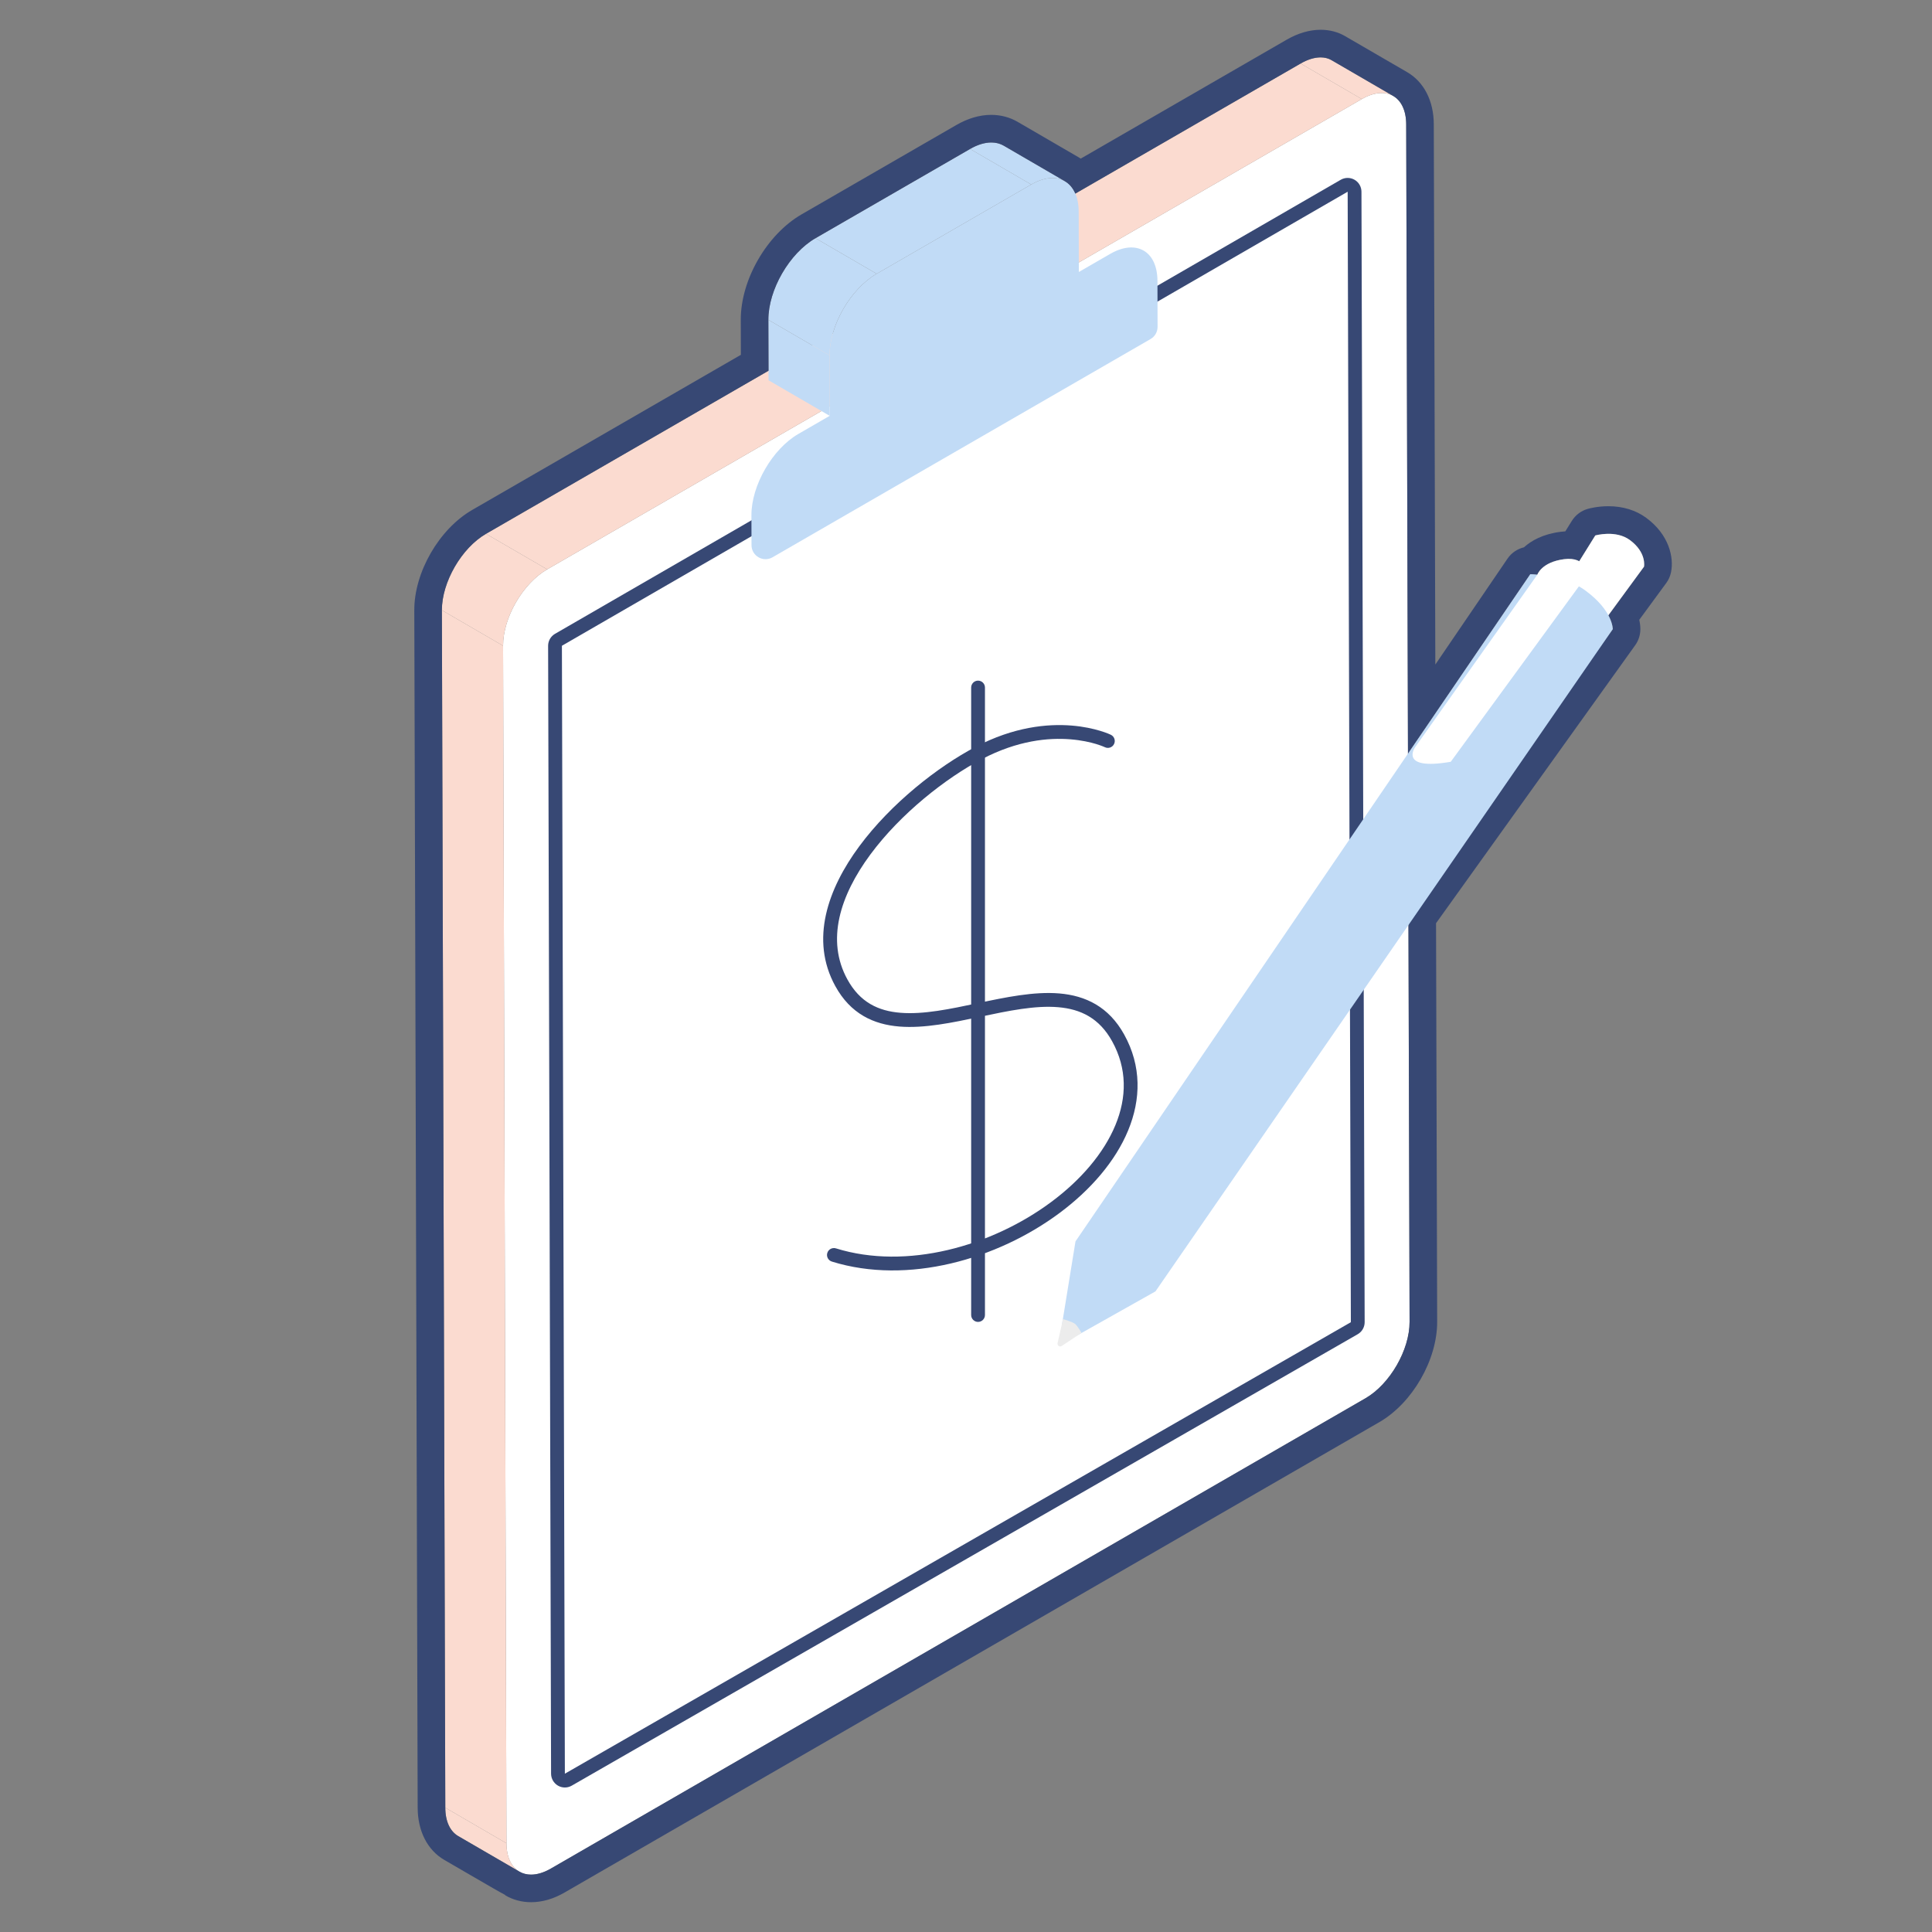
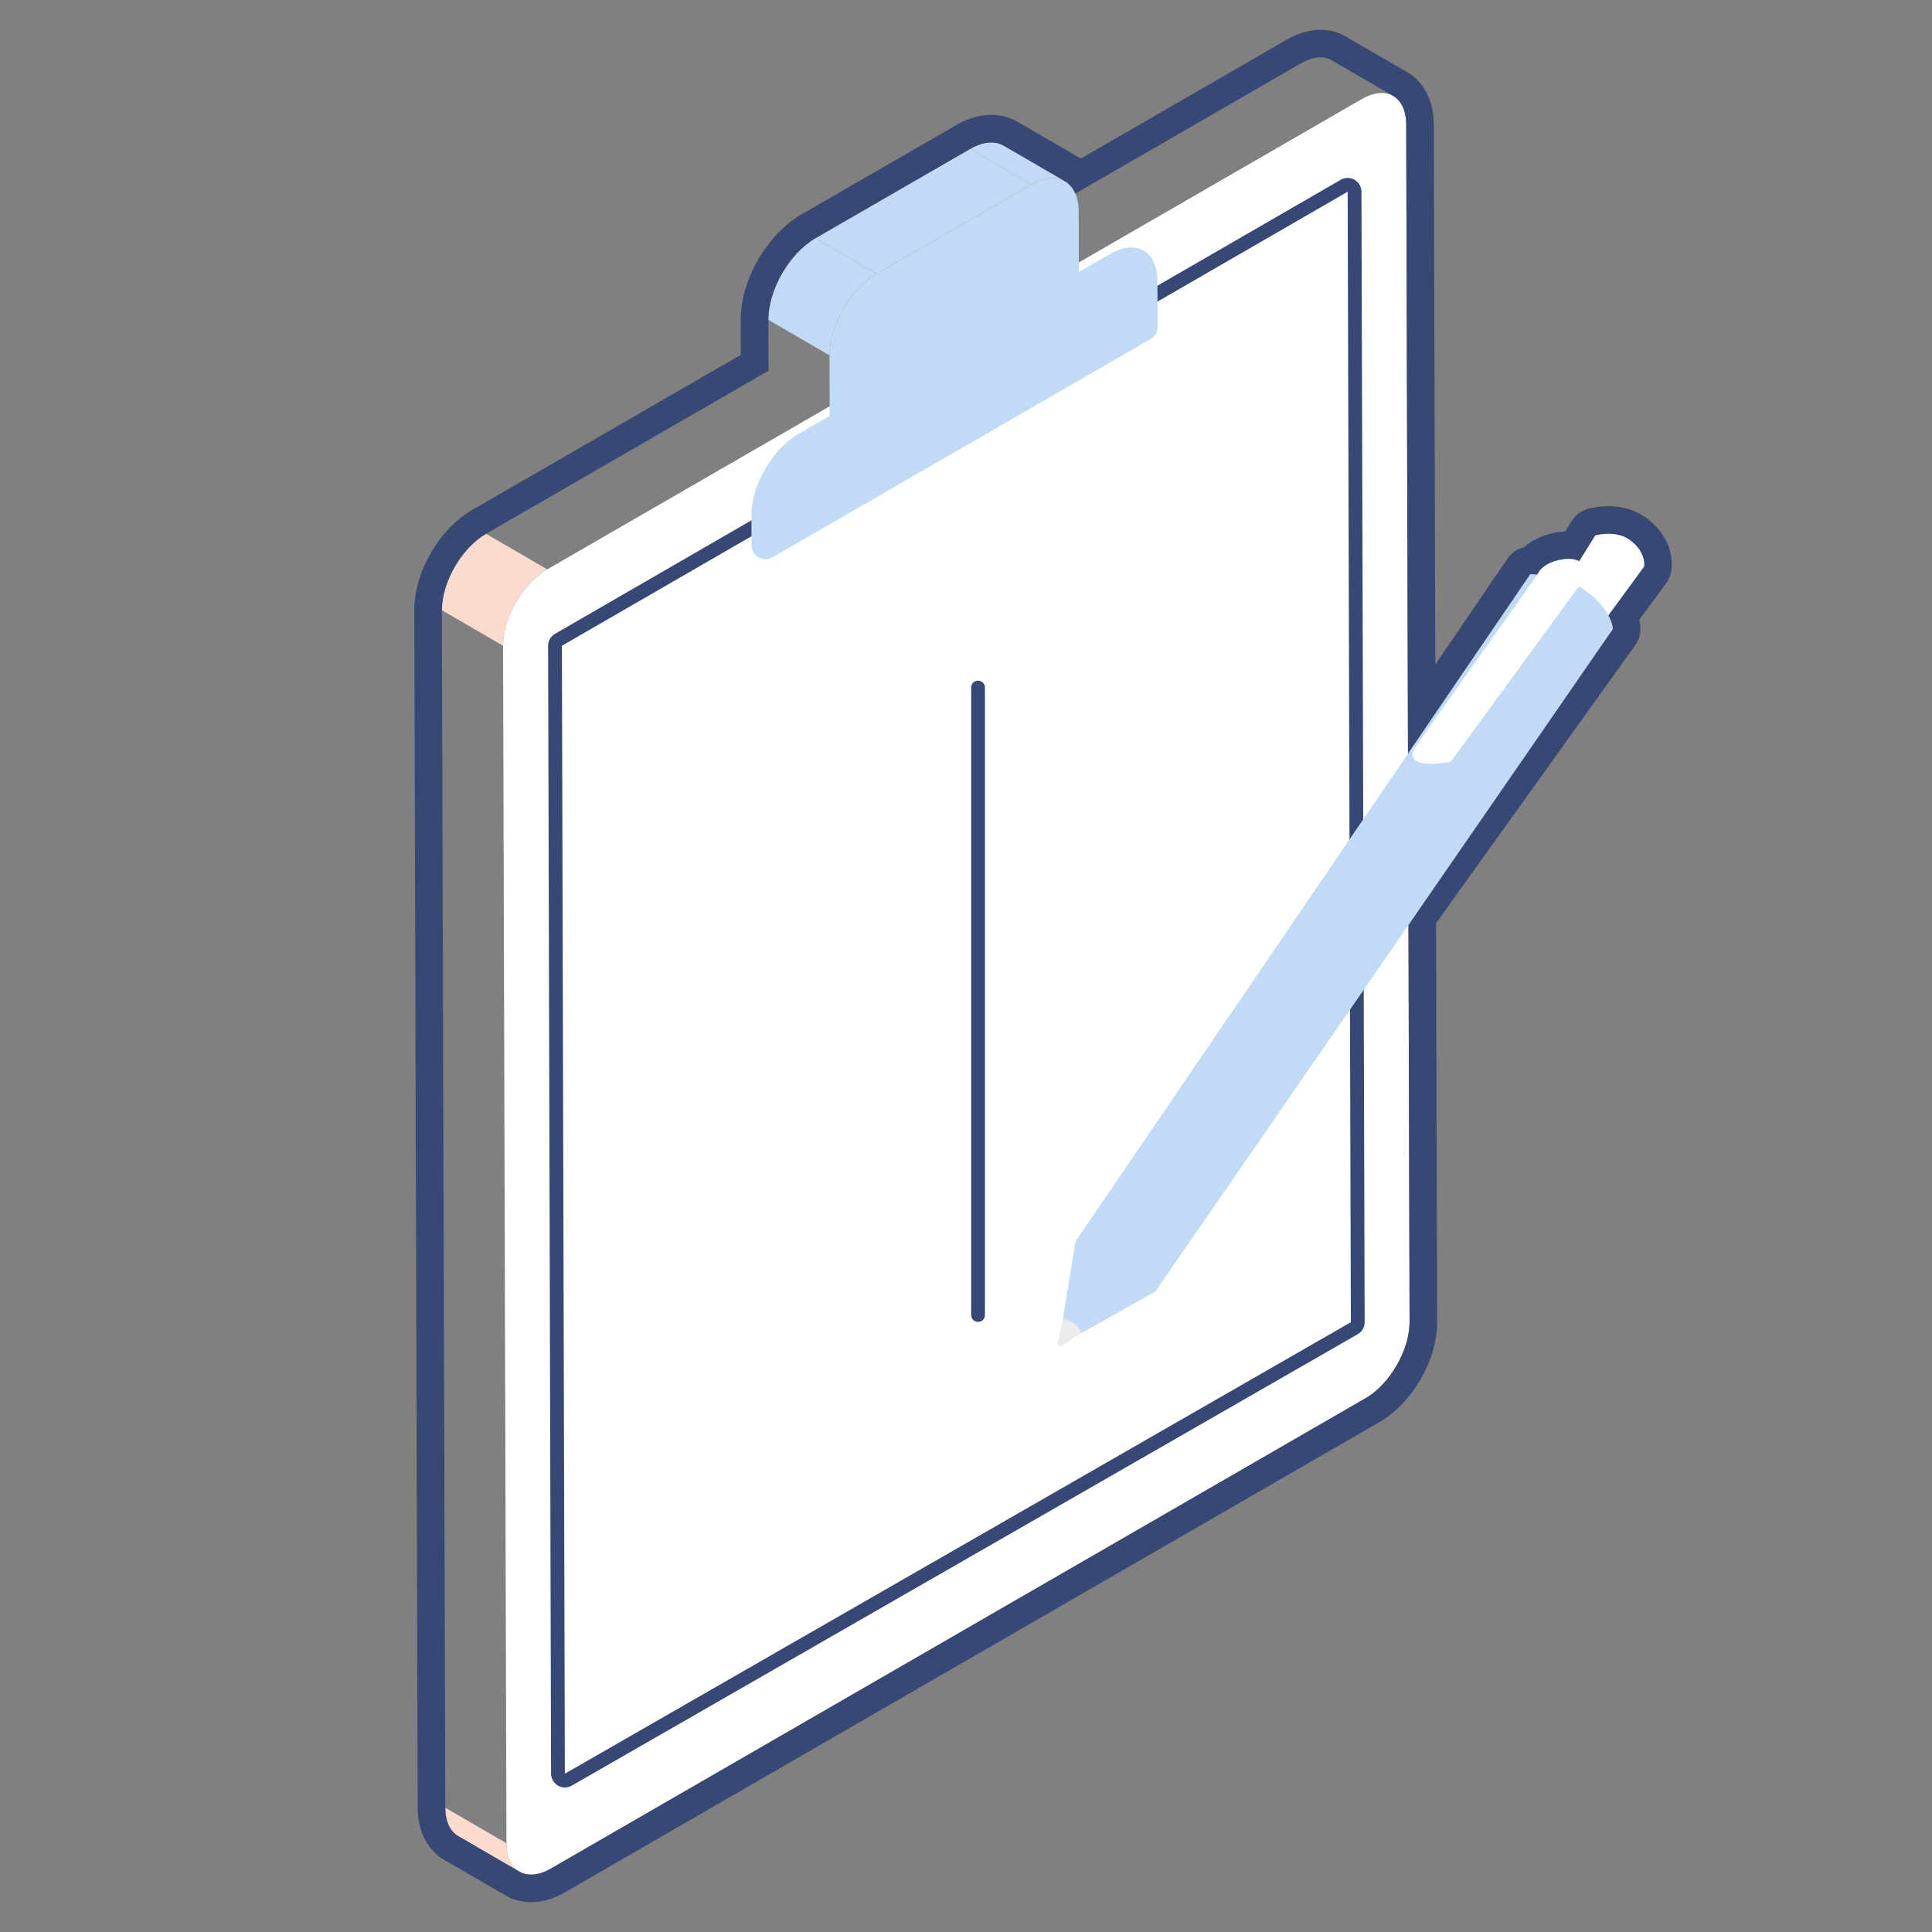
<svg xmlns="http://www.w3.org/2000/svg" width="64" height="64" viewBox="0 0 64 64" fill="none">
  <rect x="0" y="0" width="64" height="64" fill="#808080" stroke="none" />
  <path d="M45.112 3.282C45.919 2.816 46.579 3.189 46.582 4.12L46.694 43.787C46.697 44.718 46.041 45.853 45.234 46.319L18.249 61.899C17.439 62.366 16.78 61.99 16.777 61.06L16.665 21.392C16.662 20.462 17.317 19.329 18.127 18.861L45.112 3.282Z" fill="white" />
  <path d="M44.643 6.351L44.749 43.8L18.712 58.756L18.614 21.392L44.643 6.351ZM44.643 5.894C44.564 5.894 44.485 5.914 44.414 5.955L18.386 20.996C18.244 21.078 18.157 21.23 18.157 21.393L18.255 58.757C18.256 58.92 18.343 59.07 18.484 59.152C18.554 59.193 18.633 59.213 18.712 59.213C18.791 59.213 18.869 59.193 18.94 59.152L44.977 44.197C45.119 44.115 45.206 43.963 45.206 43.799L45.1 6.35C45.099 6.187 45.012 6.036 44.871 5.955C44.8 5.914 44.721 5.894 44.643 5.894Z" fill="#374874" />
  <path d="M17.206 62L15.179 60.823C14.915 60.669 14.752 60.344 14.751 59.882L16.777 61.06C16.779 61.522 16.942 61.847 17.206 62Z" fill="#FBDBD0" />
-   <path d="M44.127 2.002L46.154 3.18C45.888 3.025 45.519 3.047 45.112 3.282L43.085 2.104C43.492 1.869 43.861 1.847 44.127 2.002Z" fill="#FBDBD0" />
-   <path d="M16.777 61.06L14.751 59.882L14.638 20.214L16.665 21.392L16.777 61.06Z" fill="#FBDBD0" />
-   <path d="M18.127 18.861L16.1 17.684L43.085 2.104L45.112 3.282L18.127 18.861Z" fill="#FBDBD0" />
  <path d="M16.665 21.392L14.638 20.214C14.636 19.284 15.291 18.151 16.1 17.684L18.127 18.861C17.317 19.329 16.662 20.462 16.665 21.392Z" fill="#FBDBD0" />
-   <path d="M27.485 13.775L25.459 12.597L25.453 10.595L27.48 11.773L27.485 13.775Z" fill="#C1DBF6" />
  <path d="M29.041 9.069L27.014 7.891L32.135 4.934L34.161 6.112L29.041 9.069Z" fill="#C1DBF6" />
  <path d="M34.161 6.112L32.135 4.934C32.57 4.683 32.964 4.66 33.249 4.825L35.276 6.003C34.991 5.838 34.597 5.861 34.161 6.112Z" fill="#C1DBF6" />
  <path d="M27.48 11.773L25.453 10.595C25.45 9.601 26.149 8.39 27.014 7.891L29.041 9.069C28.176 9.568 27.477 10.779 27.48 11.773Z" fill="#C1DBF6" />
  <path d="M34.161 6.112C35.026 5.613 35.73 6.014 35.733 7.008L35.738 9.01L36.776 8.411C37.637 7.914 38.339 8.314 38.342 9.303L38.346 10.828C38.346 10.994 38.258 11.148 38.114 11.231L25.591 18.461C25.282 18.639 24.896 18.417 24.895 18.06L24.892 17.068C24.89 16.079 25.587 14.871 26.448 14.374L27.485 13.775L27.48 11.773C27.477 10.779 28.176 9.568 29.041 9.069L34.161 6.112Z" fill="#C1DBF6" />
  <path d="M43.749 1.9C43.883 1.9 44.002 1.931 44.099 1.988C44.099 1.988 46.151 3.179 46.151 3.179C46.416 3.331 46.58 3.656 46.582 4.119L46.642 25.275L46.694 24.887L50.693 19.021C50.693 19.021 50.785 19.023 50.927 19.036L50.928 19.034C50.928 19.034 51.066 18.62 51.811 18.524C51.867 18.517 51.918 18.513 51.966 18.513C52.114 18.513 52.227 18.545 52.314 18.592L52.846 17.737C52.846 17.737 53.034 17.683 53.281 17.683C53.502 17.683 53.77 17.727 53.991 17.889C54.556 18.304 54.46 18.772 54.46 18.772L53.279 20.383C53.428 20.659 53.425 20.842 53.425 20.842L46.656 30.289L46.694 43.787C46.697 44.718 46.042 45.853 45.234 46.319L18.249 61.898C18.013 62.035 17.79 62.099 17.593 62.099C17.447 62.099 17.315 62.064 17.202 61.997C17.201 61.997 15.179 60.823 15.179 60.823C14.915 60.669 14.752 60.344 14.751 59.882L14.638 20.214C14.636 19.284 15.291 18.151 16.101 17.683L25.458 12.281L25.453 10.595C25.45 9.601 26.149 8.39 27.014 7.891L32.135 4.935C32.387 4.789 32.626 4.72 32.837 4.72C32.99 4.72 33.129 4.756 33.249 4.825L35.276 6.003C35.275 6.003 35.274 6.003 35.273 6.002C35.423 6.089 35.542 6.228 35.621 6.413L43.085 2.104C43.326 1.965 43.554 1.9 43.749 1.9ZM43.749 0.986C43.385 0.986 42.997 1.099 42.628 1.312L35.801 5.254C35.789 5.245 35.776 5.237 35.763 5.23C35.754 5.224 35.745 5.218 35.735 5.213L33.708 4.035C33.45 3.885 33.149 3.805 32.837 3.805C32.455 3.805 32.065 3.919 31.677 4.143L26.557 7.099C25.402 7.766 24.535 9.27 24.539 10.597L24.542 11.754L15.643 16.892C14.546 17.526 13.72 18.955 13.724 20.217L13.836 59.885C13.838 60.658 14.16 61.288 14.719 61.613L15.731 62.2C16.251 62.503 16.55 62.676 16.741 62.776L16.736 62.784C16.99 62.934 17.286 63.013 17.593 63.013C17.96 63.013 18.335 62.905 18.706 62.69L45.691 47.111C46.788 46.478 47.612 45.048 47.608 43.785L47.571 30.582L54.168 21.374C54.277 21.223 54.336 21.042 54.339 20.855C54.34 20.794 54.336 20.681 54.303 20.532L55.197 19.313C55.275 19.207 55.329 19.085 55.355 18.955C55.454 18.475 55.297 17.715 54.532 17.153C54.191 16.902 53.759 16.769 53.281 16.769C52.924 16.769 52.647 16.843 52.594 16.858C52.376 16.921 52.189 17.062 52.069 17.255L51.853 17.602C51.8 17.605 51.747 17.61 51.694 17.617C51.112 17.692 50.73 17.907 50.482 18.131C50.263 18.183 50.068 18.315 49.938 18.506L47.547 22.014L47.496 4.117C47.494 3.341 47.17 2.71 46.607 2.386L44.558 1.197C44.327 1.061 44.045 0.986 43.749 0.986Z" fill="#374874" />
  <path d="M52.846 17.738C52.846 17.738 53.522 17.544 53.991 17.889C54.555 18.305 54.46 18.772 54.46 18.772L53.094 20.635L51.687 19.6L52.846 17.738Z" fill="white" />
  <path d="M35.627 41.123L50.693 19.021C50.693 19.021 51.175 19.027 51.706 19.181C51.982 19.261 52.271 19.38 52.514 19.559C53.438 20.236 53.425 20.842 53.425 20.842L38.276 42.779L35.627 44.269L35.172 43.924L35.627 41.123Z" fill="#C1DBF6" />
  <path d="M48.058 25.235L52.597 19.021C52.597 19.021 52.556 18.427 51.811 18.524C51.066 18.62 50.928 19.034 50.928 19.034L46.872 24.76C46.872 24.76 46.334 25.532 48.058 25.235Z" fill="white" />
  <path d="M35.213 43.696L35.034 44.494C35.017 44.572 35.103 44.632 35.17 44.588L35.827 44.151C35.827 44.151 35.685 43.911 35.613 43.855C35.529 43.789 35.213 43.696 35.213 43.696Z" fill="#ECECEC" />
-   <path fill-rule="evenodd" clip-rule="evenodd" d="M36.799 24.341C36.799 24.341 36.799 24.341 36.7 24.545L36.799 24.341C36.913 24.396 36.96 24.533 36.905 24.646C36.85 24.76 36.714 24.807 36.6 24.752C36.6 24.752 36.6 24.752 36.6 24.752L36.699 24.546C36.6 24.752 36.599 24.752 36.6 24.752L36.598 24.751C36.596 24.75 36.592 24.748 36.586 24.746C36.574 24.741 36.556 24.733 36.532 24.723C36.483 24.704 36.408 24.676 36.31 24.646C36.113 24.587 35.824 24.52 35.461 24.491C34.736 24.432 33.712 24.525 32.531 25.145C31.335 25.773 29.836 26.948 28.832 28.306C27.823 29.671 27.36 31.15 28.07 32.443C28.486 33.203 29.095 33.492 29.833 33.55C30.593 33.611 31.47 33.426 32.394 33.23L32.4 33.229C33.303 33.038 34.251 32.838 35.093 32.909C35.959 32.983 36.728 33.345 37.241 34.272C37.818 35.315 37.797 36.418 37.371 37.447C36.949 38.469 36.127 39.418 35.095 40.185C33.037 41.715 30.069 42.572 27.556 41.791C27.436 41.753 27.368 41.625 27.406 41.505C27.443 41.384 27.571 41.317 27.692 41.354C30.028 42.08 32.846 41.287 34.822 39.818C35.808 39.086 36.566 38.198 36.949 37.272C37.33 36.352 37.341 35.397 36.841 34.494C36.415 33.724 35.797 33.428 35.055 33.365C34.291 33.3 33.411 33.483 32.488 33.678L32.452 33.685C31.559 33.874 30.625 34.072 29.797 34.006C28.936 33.937 28.173 33.583 27.669 32.663C26.828 31.131 27.42 29.447 28.465 28.034C29.515 26.614 31.069 25.396 32.319 24.74C33.584 24.076 34.697 23.971 35.498 24.035C35.898 24.067 36.218 24.142 36.441 24.209C36.553 24.242 36.64 24.274 36.7 24.298C36.731 24.31 36.754 24.32 36.771 24.328C36.779 24.331 36.786 24.334 36.79 24.337L36.796 24.339L36.798 24.34L36.799 24.34L36.799 24.341Z" fill="#374874" />
  <path fill-rule="evenodd" clip-rule="evenodd" d="M32.399 22.547C32.526 22.547 32.628 22.649 32.628 22.776V43.561C32.628 43.687 32.526 43.79 32.399 43.79C32.273 43.79 32.171 43.687 32.171 43.561V22.776C32.171 22.649 32.273 22.547 32.399 22.547Z" fill="#374874" />
</svg>